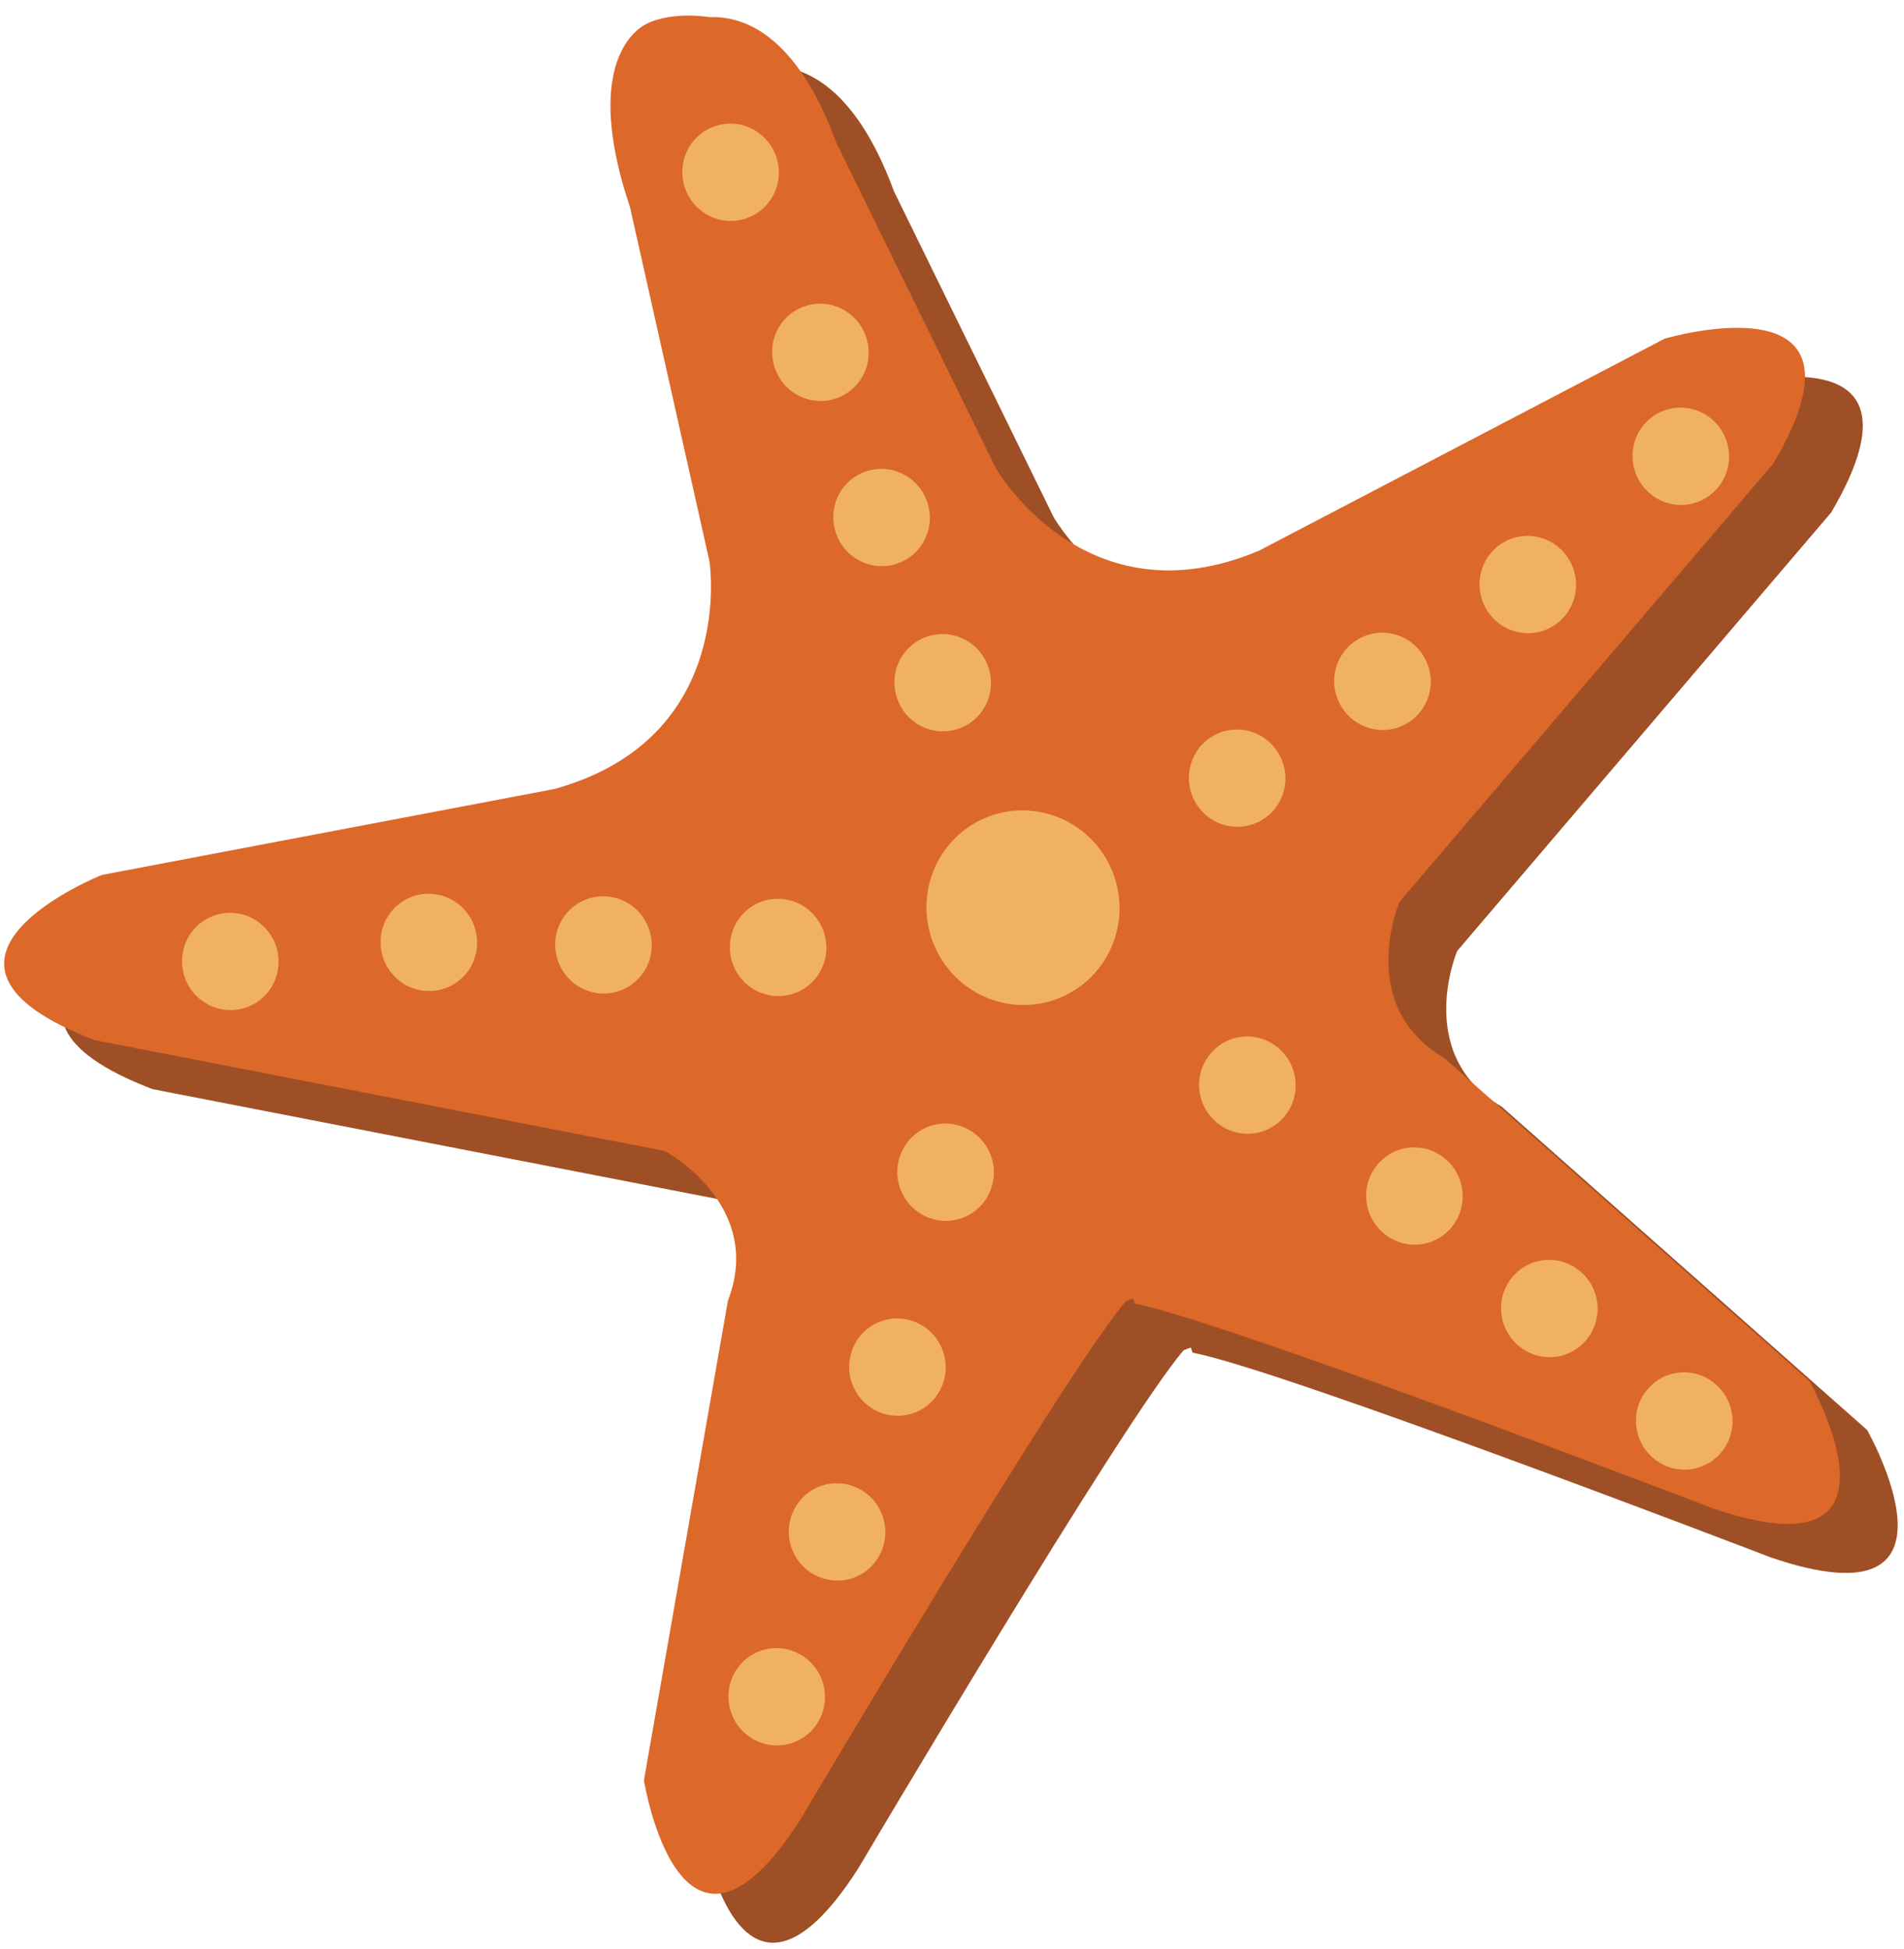
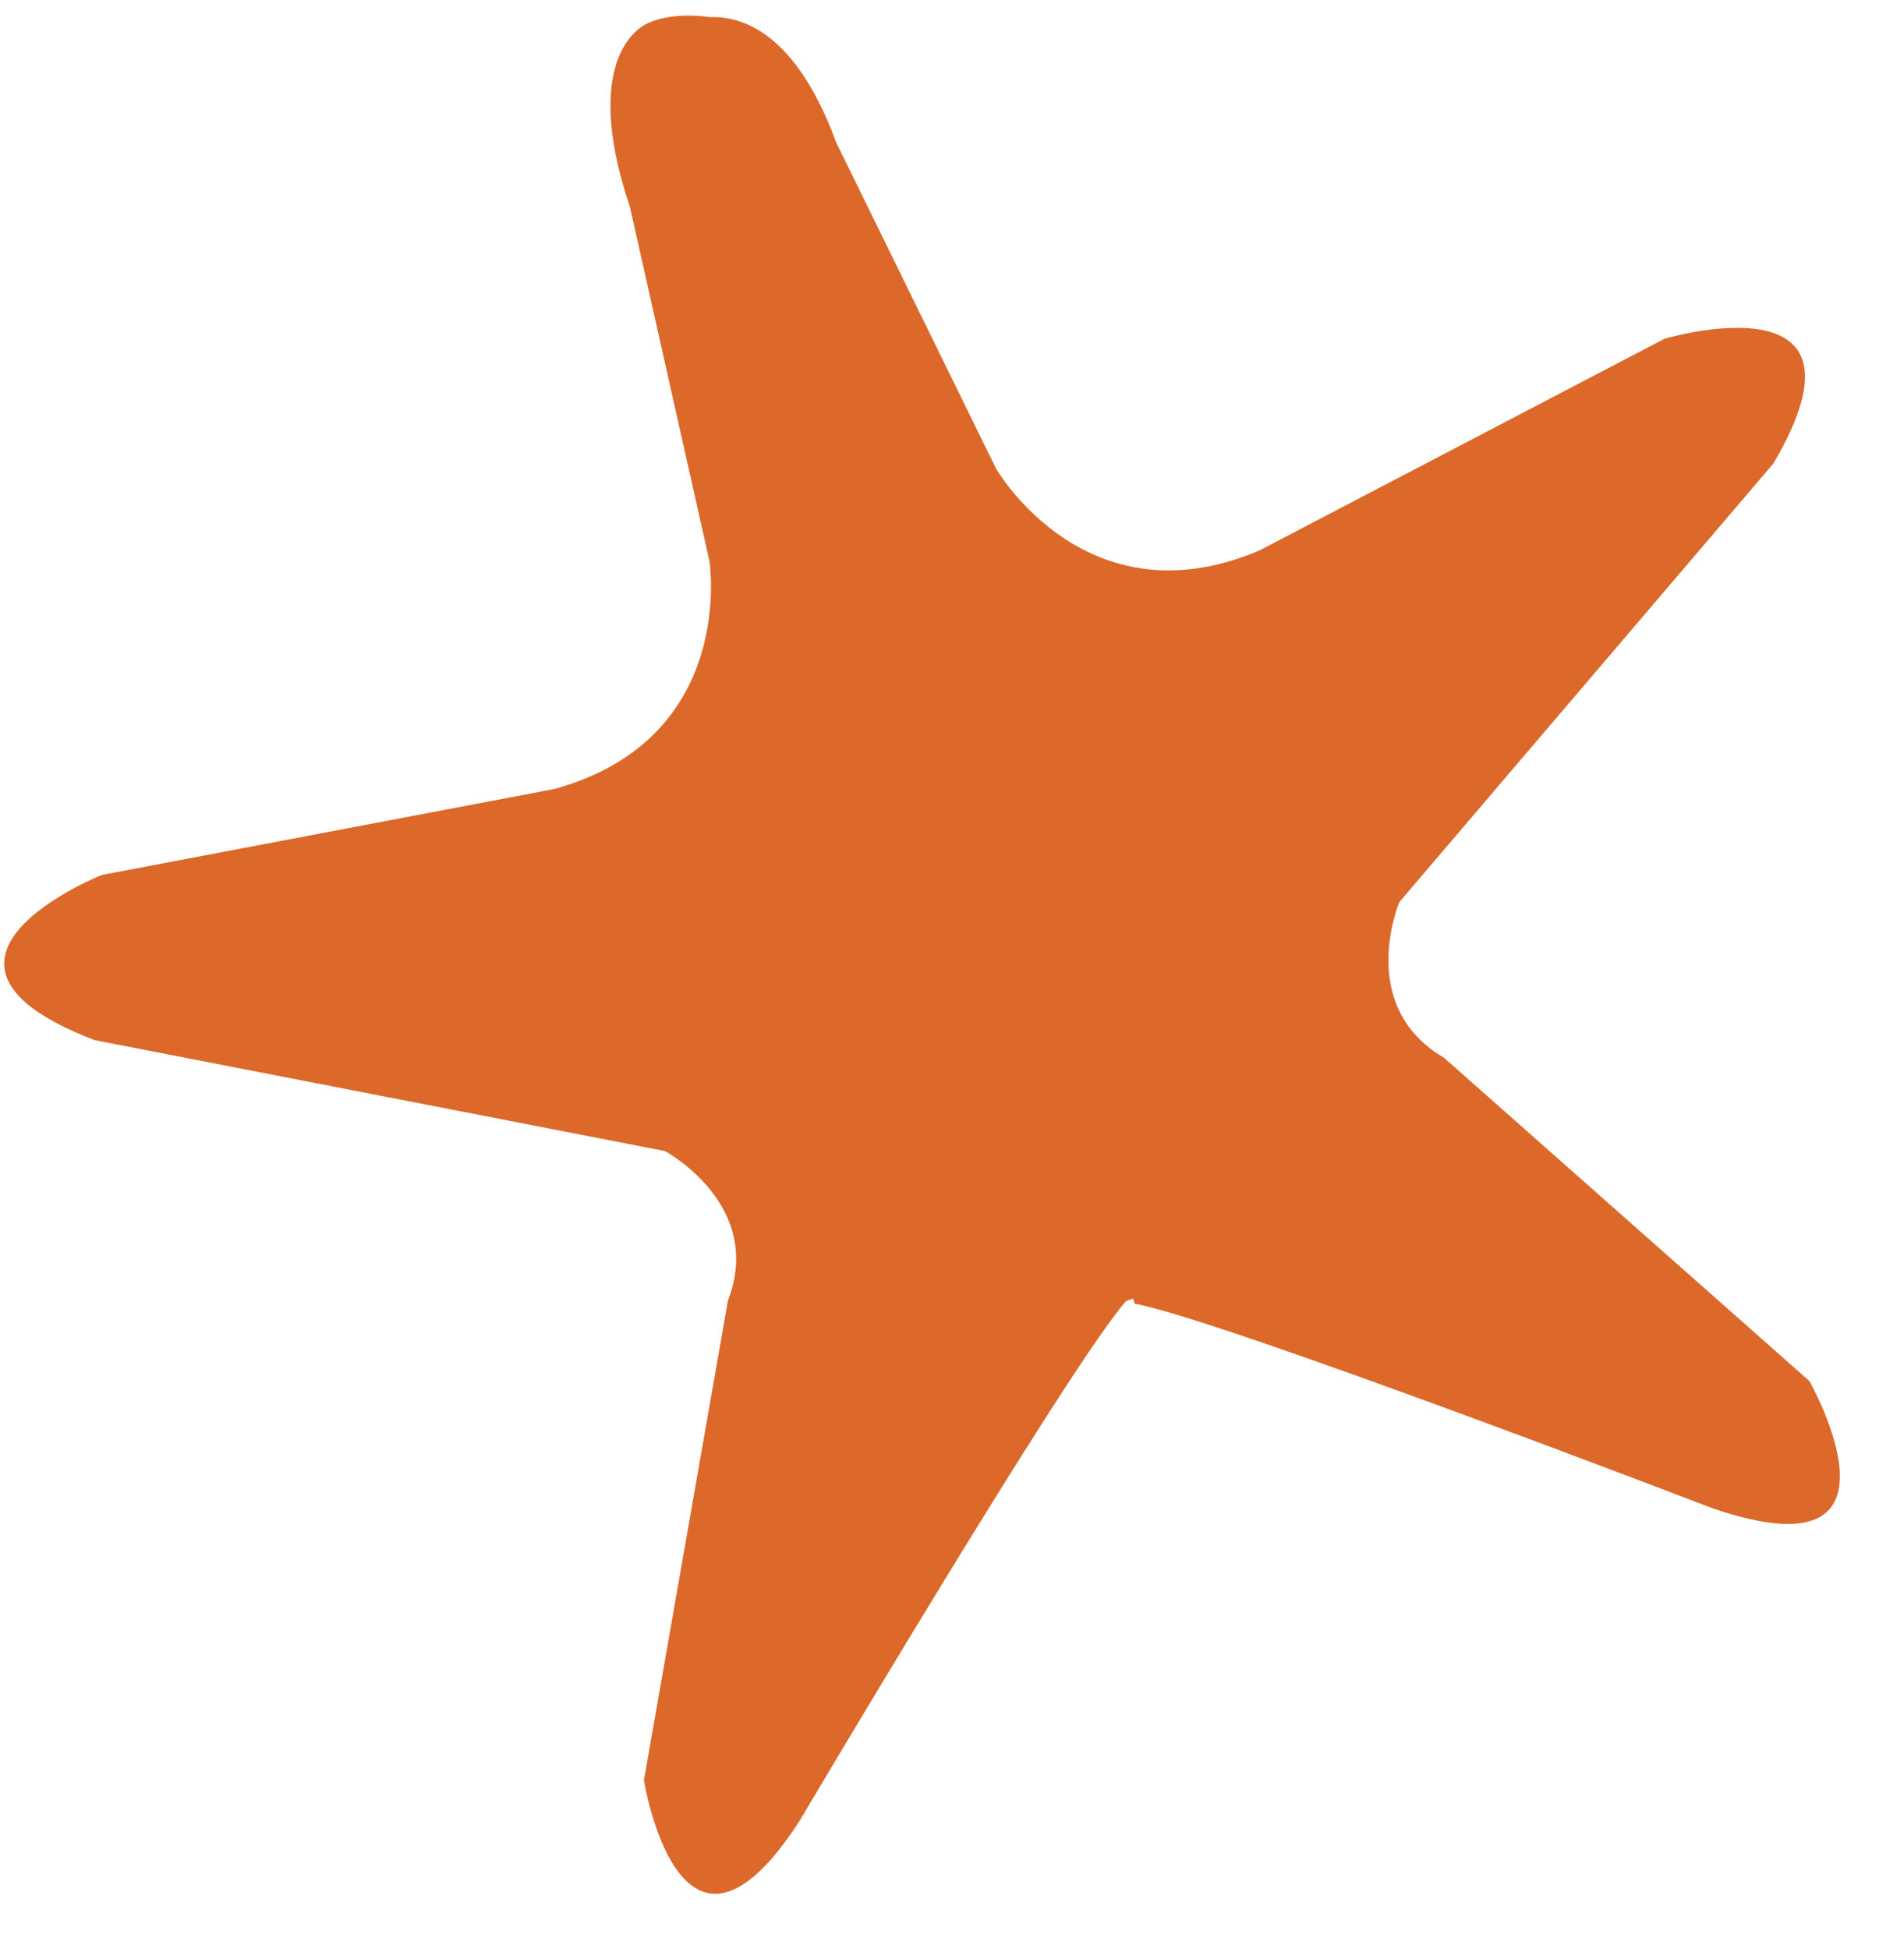
<svg xmlns="http://www.w3.org/2000/svg" version="1.1" viewBox="0 0 85 87">
  <g fill-rule="evenodd">
-     <path d="m67.043 49.405 16.309 14.43s5.066 8.9-4.319 5.683c0 0-21.864-8.4-25.791-9.132l-0.082-0.23-0.311 0.115c-2.63 3.01-14.545 23.156-14.545 23.156-5.36 8.343-6.976-1.765-6.976-1.765l3.749-21.415c1.655-4.279-2.813-6.676-2.813-6.676l-25.457-4.951c-9.273-3.549 0.319-7.374 0.319-7.374l20.196-3.835c8.188-2.253 6.929-10.175 6.929-10.175l-3.546-15.806c-1.879-5.571-0.037-6.738 1.047-6.971l-0.337-0.96 2.695-0.989 0.156 0.443c1.434-0.062 3.841 0.678 5.644 5.59l7.129 14.546s3.976 6.969 11.751 3.68l18.1-9.46s9.849-2.926 4.86 5.568l-16.695 19.573s-1.975 4.631 1.988 6.955z" fill="#9f4f25" />
    <path d="m64.462 47.218 16.31 14.43s5.065 8.9-4.32 5.683c0 0-21.864-8.4-25.791-9.132l-0.081-0.229-0.312 0.114c-2.629 3.01-14.545 23.157-14.545 23.157-5.359 8.343-6.976-1.766-6.976-1.766l3.75-21.415c1.654-4.279-2.814-6.676-2.814-6.676l-25.457-4.951c-9.272-3.549 0.32-7.374 0.32-7.374l20.195-3.835c8.189-2.253 6.93-10.175 6.93-10.175l-3.547-15.806c-1.878-5.571-0.312-7.743 0.876-8.243s2.685-0.233 2.685-0.233c1.434-0.062 3.841 0.678 5.644 5.59l7.129 14.545s3.976 6.969 11.751 3.68l18.1-9.46s9.849-2.926 4.861 5.568l-16.695 19.574s-1.975 4.63 1.987 6.954z" fill="#dc682a" />
-     <path d="m74.521 22.475c-1.156-0.293-1.863-1.474-1.579-2.636 0.285-1.164 1.452-1.87 2.608-1.577 1.156 0.292 1.862 1.472 1.578 2.636-0.284 1.163-1.451 1.869-2.607 1.577zm-5.238 38.108c-1.189 0.059-2.204-0.865-2.268-2.064-0.065-1.198 0.847-2.216 2.036-2.275 1.188-0.057 2.204 0.867 2.268 2.064 0.064 1.199-0.848 2.217-2.036 2.275zm-1.593-32.383c-1.156-0.292-1.862-1.472-1.578-2.635 0.284-1.164 1.451-1.87 2.607-1.577s1.863 1.472 1.578 2.636c-0.284 1.163-1.451 1.869-2.607 1.576zm-4.43 27.361c-1.188 0.059-2.204-0.865-2.268-2.063s0.848-2.217 2.036-2.275c1.189-0.058 2.204 0.866 2.268 2.064s-0.847 2.217-2.036 2.274zm-2.057-23.038c-1.156-0.293-1.863-1.473-1.579-2.636s1.452-1.869 2.607-1.577c1.156 0.293 1.863 1.473 1.579 2.636s-1.452 1.869-2.607 1.577zm-5.4 18.088c-1.188 0.057-2.204-0.866-2.268-2.064s0.848-2.217 2.036-2.275c1.189-0.058 2.204 0.866 2.268 2.064s-0.847 2.216-2.036 2.275zm-1.088-13.766c-1.156-0.292-1.863-1.473-1.578-2.636 0.284-1.163 1.451-1.869 2.607-1.576 1.156 0.292 1.862 1.472 1.578 2.636-0.284 1.163-1.451 1.869-2.607 1.576zm-10.074 7.888c-2.312-0.585-3.725-2.946-3.157-5.272 0.568-2.327 2.903-3.739 5.214-3.153 2.312 0.584 3.725 2.945 3.157 5.271-0.568 2.327-2.903 3.738-5.214 3.154zm-3.534-12.327c-1.061-0.55-1.482-1.859-0.942-2.925s1.838-1.485 2.898-0.935c1.061 0.551 1.483 1.861 0.942 2.926-0.54 1.066-1.837 1.485-2.898 0.934zm-2.73-7.374c-1.061-0.549-1.482-1.859-0.942-2.925s1.838-1.484 2.898-0.934c1.061 0.55 1.483 1.86 0.943 2.926-0.541 1.066-1.838 1.484-2.899 0.933zm-2.73-7.373c-1.06-0.55-1.482-1.86-0.942-2.926s1.838-1.484 2.899-0.934c1.06 0.55 1.482 1.86 0.942 2.926-0.541 1.066-1.838 1.484-2.899 0.934zm-4.01-8.037c-1.06-0.551-1.482-1.861-0.942-2.927 0.54-1.065 1.838-1.484 2.898-0.933 1.061 0.55 1.483 1.86 0.943 2.925-0.541 1.066-1.838 1.485-2.899 0.935zm-6.298 34.005c-0.796-0.896-0.725-2.269 0.16-3.067 0.884-0.797 2.247-0.718 3.043 0.178 0.797 0.895 0.725 2.268-0.159 3.066-0.885 0.798-2.248 0.718-3.044-0.177zm-7.796-0.113c-0.796-0.895-0.725-2.268 0.16-3.066 0.884-0.798 2.247-0.718 3.043 0.177 0.797 0.896 0.725 2.269-0.159 3.067-0.885 0.797-2.248 0.718-3.044-0.178zm-8.864 0.851c-0.796-0.896-0.724-2.269 0.16-3.066 0.885-0.798 2.247-0.719 3.044 0.177 0.796 0.896 0.725 2.268-0.16 3.066s-2.247 0.719-3.044-0.177zm25.177 29.366c1.102-0.448 2.361 0.09 2.812 1.201 0.451 1.112-0.076 2.378-1.177 2.828-1.101 0.449-2.36-0.09-2.811-1.201-0.452-1.112 0.075-2.378 1.176-2.828zm-0.721-29.992c-0.797-0.896-0.725-2.269 0.16-3.066 0.884-0.798 2.247-0.719 3.043 0.177 0.797 0.896 0.725 2.268-0.16 3.066-0.884 0.798-2.247 0.719-3.043-0.177zm2.24 25.462c-0.452-1.113 0.075-2.379 1.176-2.827 1.102-0.449 2.361 0.088 2.812 1.201 0.451 1.112-0.076 2.378-1.177 2.827s-2.36-0.089-2.811-1.201zm2.695-7.358c-0.452-1.112 0.075-2.378 1.176-2.827 1.102-0.449 2.36 0.089 2.812 1.201 0.451 1.113-0.076 2.378-1.177 2.827s-2.36-0.088-2.811-1.201zm2.15-8.7c-0.452-1.113 0.075-2.378 1.176-2.827 1.102-0.449 2.36 0.088 2.812 1.2 0.451 1.113-0.076 2.379-1.177 2.827-1.101 0.45-2.36-0.088-2.811-1.2zm34.853 8.123c1.188-0.058 2.204 0.866 2.268 2.064s-0.848 2.216-2.036 2.274c-1.189 0.059-2.204-0.865-2.268-2.064-0.064-1.197 0.847-2.215 2.036-2.274z" fill="#fde386" opacity=".6" />
  </g>
</svg>